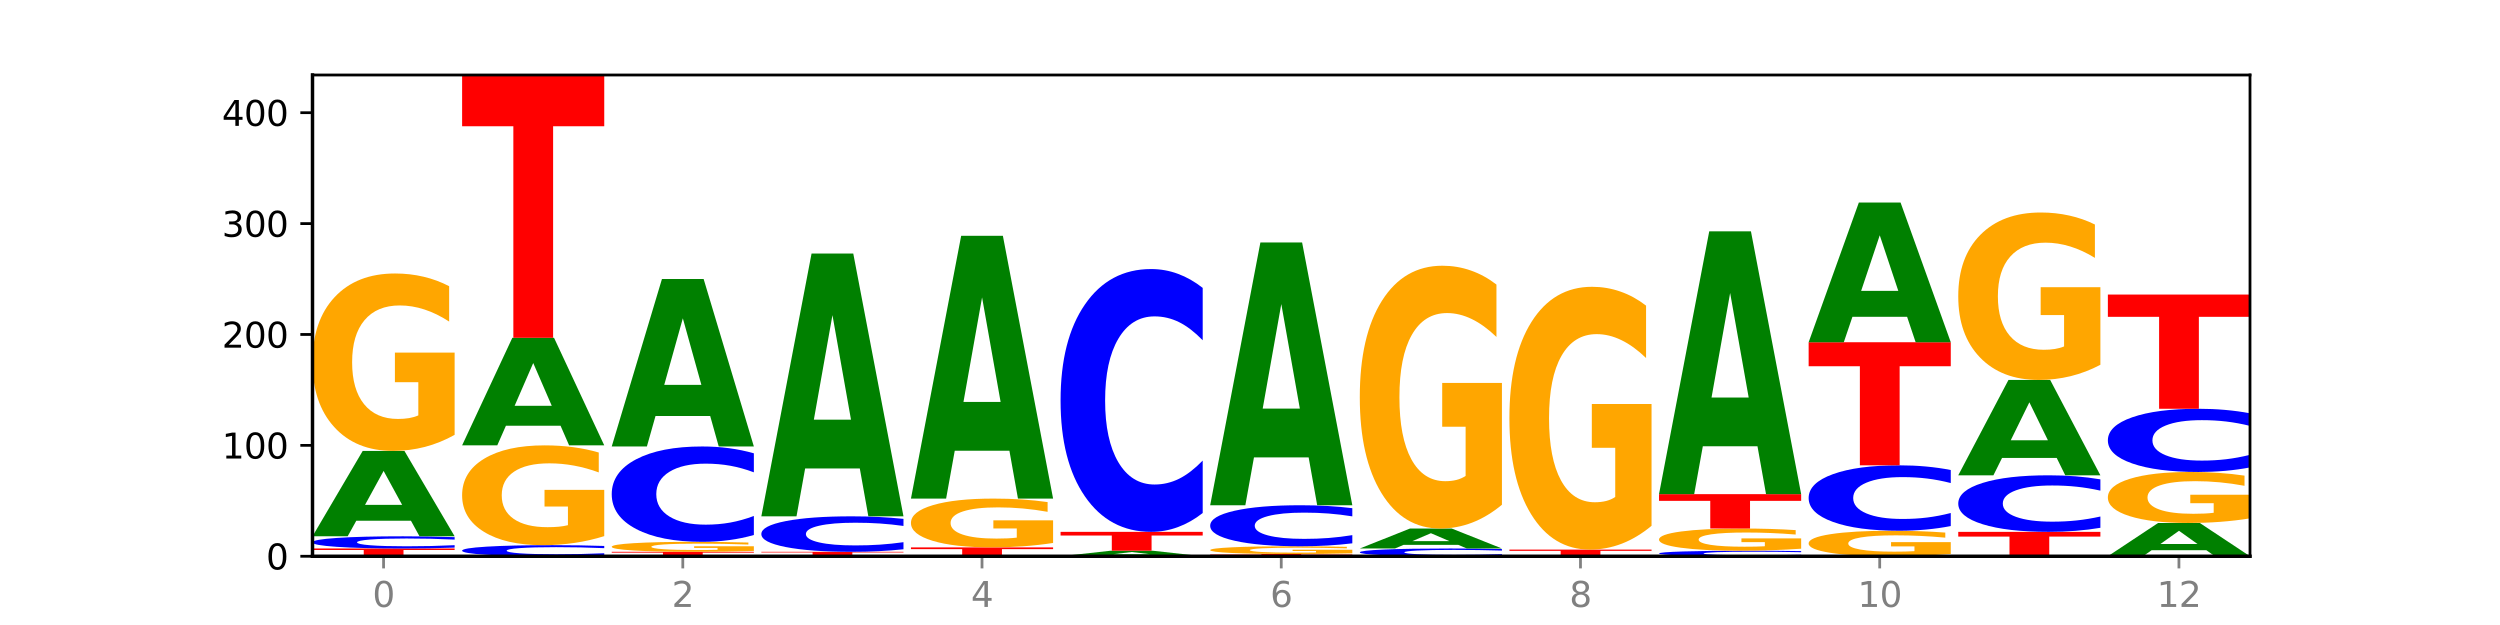
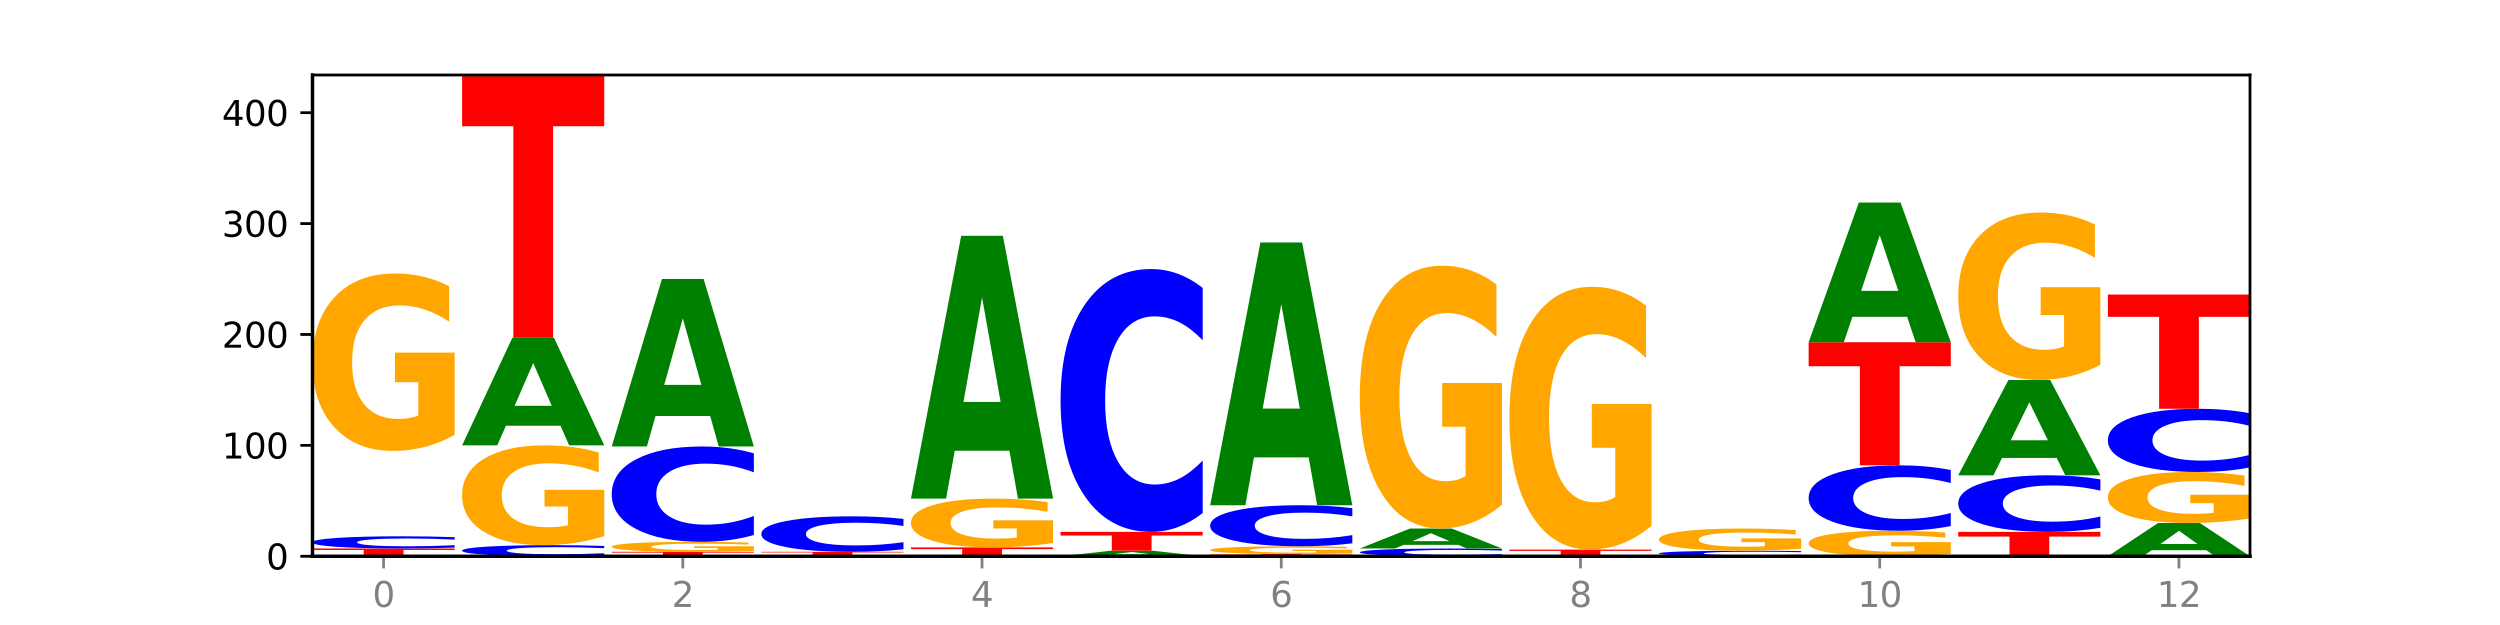
<svg xmlns="http://www.w3.org/2000/svg" xmlns:xlink="http://www.w3.org/1999/xlink" width="720pt" height="180pt" viewBox="0 0 720 180" version="1.1">
  <defs>
    <style type="text/css">*{stroke-linejoin: round; stroke-linecap: butt}</style>
  </defs>
  <g id="figure_1">
    <g id="patch_1">
      <path d="M 0 180  L 720 180  L 720 0  L 0 0  z " style="fill: #ffffff" />
    </g>
    <g id="axes_1">
      <g id="patch_2">
        <path d="M 90 160.2  L 648 160.2  L 648 21.6  L 90 21.6  z " style="fill: #ffffff" />
      </g>
      <g id="line2d_1">
        <path d="M 90 160.2  L 648 160.2  " clip-path="url(#pcb31590426)" style="fill: none; stroke: #000000; stroke-width: 0.5; stroke-linecap: square" />
      </g>
      <g id="patch_3">
        <path d="M 90 157.965  L 130.934 157.965  L 130.934 158.4  L 116.208 158.4  L 116.208 160.2  L 104.755 160.2  L 104.755 158.4  L 90 158.4  L 90 157.965  z " clip-path="url(#pcb31590426)" style="fill: #ff0000" />
      </g>
      <g id="patch_4">
        <path d="M 130.934 157.713  Q 127.51 157.838 123.808 157.901  Q 120.105 157.965 116.073 157.965  Q 104.047 157.965 97.024 157.491  Q 90 157.018 90 156.209  Q 90 155.397 97.024 154.925  Q 104.047 154.452 116.073 154.452  Q 120.105 154.452 123.808 154.515  Q 127.51 154.579 130.934 154.703  L 130.934 155.404  Q 127.479 155.238 124.127 155.161  Q 120.776 155.084 117.073 155.084  Q 110.431 155.084 106.625 155.384  Q 102.83 155.683 102.83 156.209  Q 102.83 156.733 106.625 157.033  Q 110.431 157.332 117.073 157.332  Q 120.776 157.332 124.127 157.255  Q 127.479 157.177 130.934 157.012  L 130.934 157.713  z " clip-path="url(#pcb31590426)" style="fill: #0000ff" />
      </g>
      <g id="patch_5">
-         <path d="M 118.355 149.972  L 102.613 149.972  L 100.127 154.452  L 90 154.452  L 104.462 129.861  L 116.472 129.861  L 130.934 154.452  L 120.816 154.452  L 118.355 149.972  z M 105.123 145.408  L 115.819 145.408  L 110.48 135.627  L 105.123 145.408  z " clip-path="url(#pcb31590426)" style="fill: #008000" />
-       </g>
+         </g>
      <g id="patch_6">
        <path d="M 130.934 125.238  Q 126.806 127.55 122.366 128.711  Q 117.926 129.861 113.192 129.861  Q 102.495 129.861 96.247 122.979  Q 90 116.098 90 104.329  Q 90 92.423 96.358 85.594  Q 102.724 78.765 113.797 78.765  Q 118.063 78.765 121.971 79.693  Q 125.889 80.612 129.356 82.427  L 129.356 92.613  Q 125.779 90.28 122.237 89.13  Q 118.696 87.968 115.137 87.968  Q 108.55 87.968 104.981 92.212  Q 101.412 96.444 101.412 104.329  Q 101.412 112.139 104.853 116.404  Q 108.293 120.657 114.623 120.657  Q 116.348 120.657 117.825 120.415  Q 119.302 120.161 120.476 119.633  L 120.476 110.071  L 113.733 110.071  L 113.733 101.553  L 130.934 101.553  L 130.934 125.238  z " clip-path="url(#pcb31590426)" style="fill: #ffa600" />
      </g>
      <g id="patch_7">
        <path d="M 174.023 159.971  Q 170.599 160.085 166.897 160.142  Q 163.194 160.2 159.161 160.2  Q 147.136 160.2 140.112 159.77  Q 133.089 159.34 133.089 158.604  Q 133.089 157.866 140.112 157.437  Q 147.136 157.006 159.161 157.006  Q 163.194 157.006 166.897 157.065  Q 170.599 157.122 174.023 157.235  L 174.023 157.872  Q 170.568 157.722 167.216 157.652  Q 163.864 157.582 160.162 157.582  Q 153.52 157.582 149.714 157.854  Q 145.919 158.126 145.919 158.604  Q 145.919 159.081 149.714 159.353  Q 153.52 159.625 160.162 159.625  Q 163.864 159.625 167.216 159.555  Q 170.568 159.484 174.023 159.334  L 174.023 159.971  z " clip-path="url(#pcb31590426)" style="fill: #0000ff" />
      </g>
      <g id="patch_8">
        <path d="M 174.023 154.406  Q 169.895 155.706 165.455 156.359  Q 161.014 157.006 156.281 157.006  Q 145.584 157.006 139.336 153.135  Q 133.089 149.264 133.089 142.644  Q 133.089 135.947 139.446 132.106  Q 145.813 128.265 156.886 128.265  Q 161.152 128.265 165.06 128.787  Q 168.977 129.304 172.445 130.325  L 172.445 136.054  Q 168.867 134.742 165.326 134.095  Q 161.785 133.442 158.226 133.442  Q 151.639 133.442 148.07 135.828  Q 144.501 138.209 144.501 142.644  Q 144.501 147.038 147.941 149.437  Q 151.382 151.829 157.712 151.829  Q 159.437 151.829 160.914 151.693  Q 162.391 151.55 163.565 151.253  L 163.565 145.874  L 156.822 145.874  L 156.822 141.083  L 174.023 141.083  L 174.023 154.406  z " clip-path="url(#pcb31590426)" style="fill: #ffa600" />
      </g>
      <g id="patch_9">
        <path d="M 161.444 122.621  L 145.701 122.621  L 143.216 128.265  L 133.089 128.265  L 147.551 97.287  L 159.561 97.287  L 174.023 128.265  L 163.905 128.265  L 161.444 122.621  z M 148.212 116.872  L 158.908 116.872  L 153.569 104.55  L 148.212 116.872  z " clip-path="url(#pcb31590426)" style="fill: #008000" />
      </g>
      <g id="patch_10">
        <path d="M 133.089 21.6  L 174.023 21.6  L 174.023 36.361  L 159.296 36.361  L 159.296 97.287  L 147.844 97.287  L 147.844 36.361  L 133.089 36.361  L 133.089 21.6  z " clip-path="url(#pcb31590426)" style="fill: #ff0000" />
      </g>
      <g id="patch_11">
        <path d="M 176.178 158.923  L 217.112 158.923  L 217.112 159.172  L 202.385 159.172  L 202.385 160.2  L 190.933 160.2  L 190.933 159.172  L 176.178 159.172  L 176.178 158.923  z " clip-path="url(#pcb31590426)" style="fill: #ff0000" />
      </g>
      <g id="patch_12">
        <path d="M 217.112 158.663  Q 212.984 158.793 208.543 158.858  Q 204.103 158.923 199.369 158.923  Q 188.673 158.923 182.425 158.535  Q 176.178 158.148 176.178 157.486  Q 176.178 156.817 182.535 156.433  Q 188.902 156.048 199.975 156.048  Q 204.241 156.048 208.149 156.101  Q 212.066 156.152 215.534 156.254  L 215.534 156.827  Q 211.956 156.696 208.415 156.631  Q 204.874 156.566 201.314 156.566  Q 194.727 156.566 191.159 156.805  Q 187.59 157.043 187.59 157.486  Q 187.59 157.926 191.03 158.166  Q 194.471 158.405 200.801 158.405  Q 202.525 158.405 204.002 158.391  Q 205.479 158.377 206.654 158.347  L 206.654 157.809  L 199.911 157.809  L 199.911 157.33  L 217.112 157.33  L 217.112 158.663  z " clip-path="url(#pcb31590426)" style="fill: #ffa600" />
      </g>
      <g id="patch_13">
        <path d="M 217.112 154.08  Q 213.688 155.056 209.985 155.549  Q 206.283 156.048 202.25 156.048  Q 190.225 156.048 183.201 152.349  Q 176.178 148.65 176.178 142.325  Q 176.178 135.976 183.201 132.283  Q 190.225 128.584 202.25 128.584  Q 206.283 128.584 209.985 129.083  Q 213.688 129.577 217.112 130.553  L 217.112 136.027  Q 213.657 134.734 210.305 134.132  Q 206.953 133.531 203.251 133.531  Q 196.609 133.531 192.803 135.874  Q 189.008 138.211 189.008 142.325  Q 189.008 146.421 192.803 148.764  Q 196.609 151.101 203.251 151.101  Q 206.953 151.101 210.305 150.5  Q 213.657 149.893 217.112 148.599  L 217.112 154.08  z " clip-path="url(#pcb31590426)" style="fill: #0000ff" />
      </g>
      <g id="patch_14">
        <path d="M 204.533 119.799  L 188.79 119.799  L 186.304 128.584  L 176.178 128.584  L 190.64 80.361  L 202.65 80.361  L 217.112 128.584  L 206.993 128.584  L 204.533 119.799  z M 191.301 110.849  L 201.997 110.849  L 196.657 91.668  L 191.301 110.849  z " clip-path="url(#pcb31590426)" style="fill: #008000" />
      </g>
      <g id="patch_15">
-         <path d="M 260.201 160.171  Q 256.072 160.186 251.632 160.193  Q 247.192 160.2 242.458 160.2  Q 231.761 160.2 225.514 160.157  Q 219.266 160.114 219.266 160.04  Q 219.266 159.966 225.624 159.923  Q 231.991 159.881 243.064 159.881  Q 247.33 159.881 251.238 159.886  Q 255.155 159.892 258.623 159.904  L 258.623 159.967  Q 255.045 159.953 251.504 159.945  Q 247.963 159.938 244.403 159.938  Q 237.816 159.938 234.248 159.965  Q 230.679 159.991 230.679 160.04  Q 230.679 160.089 234.119 160.116  Q 237.559 160.142 243.889 160.142  Q 245.614 160.142 247.091 160.141  Q 248.568 160.139 249.742 160.136  L 249.742 160.076  L 243 160.076  L 243 160.023  L 260.201 160.023  L 260.201 160.171  z " clip-path="url(#pcb31590426)" style="fill: #ffa600" />
-       </g>
+         </g>
      <g id="patch_16">
        <path d="M 219.266 158.923  L 260.201 158.923  L 260.201 159.109  L 245.474 159.109  L 245.474 159.881  L 234.022 159.881  L 234.022 159.109  L 219.266 159.109  L 219.266 158.923  z " clip-path="url(#pcb31590426)" style="fill: #ff0000" />
      </g>
      <g id="patch_17">
        <path d="M 260.201 158.19  Q 256.777 158.553 253.074 158.737  Q 249.372 158.923 245.339 158.923  Q 233.313 158.923 226.29 157.546  Q 219.266 156.17 219.266 153.816  Q 219.266 151.454 226.29 150.08  Q 233.313 148.703 245.339 148.703  Q 249.372 148.703 253.074 148.889  Q 256.777 149.073 260.201 149.436  L 260.201 151.473  Q 256.746 150.992 253.394 150.768  Q 250.042 150.544 246.339 150.544  Q 239.697 150.544 235.892 151.416  Q 232.096 152.286 232.096 153.816  Q 232.096 155.34 235.892 156.212  Q 239.697 157.082 246.339 157.082  Q 250.042 157.082 253.394 156.858  Q 256.746 156.632 260.201 156.151  L 260.201 158.19  z " clip-path="url(#pcb31590426)" style="fill: #0000ff" />
      </g>
      <g id="patch_18">
-         <path d="M 247.622 134.915  L 231.879 134.915  L 229.393 148.703  L 219.266 148.703  L 233.729 73.016  L 245.739 73.016  L 260.201 148.703  L 250.082 148.703  L 247.622 134.915  z M 234.39 120.868  L 245.086 120.868  L 239.746 90.762  L 234.39 120.868  z " clip-path="url(#pcb31590426)" style="fill: #008000" />
-       </g>
+         </g>
      <g id="patch_19">
        <path d="M 262.355 157.645  L 303.29 157.645  L 303.29 158.143  L 288.563 158.143  L 288.563 160.2  L 277.111 160.2  L 277.111 158.143  L 262.355 158.143  L 262.355 157.645  z " clip-path="url(#pcb31590426)" style="fill: #ff0000" />
      </g>
      <g id="patch_20">
        <path d="M 303.29 156.374  Q 299.161 157.009 294.721 157.329  Q 290.281 157.645 285.547 157.645  Q 274.85 157.645 268.603 155.753  Q 262.355 153.86 262.355 150.624  Q 262.355 147.35 268.713 145.472  Q 275.08 143.594 286.153 143.594  Q 290.418 143.594 294.327 143.849  Q 298.244 144.102 301.712 144.601  L 301.712 147.402  Q 298.134 146.76 294.593 146.444  Q 291.051 146.125 287.492 146.125  Q 280.905 146.125 277.336 147.291  Q 273.768 148.455 273.768 150.624  Q 273.768 152.772 277.208 153.944  Q 280.648 155.114 286.978 155.114  Q 288.703 155.114 290.18 155.047  Q 291.657 154.978 292.831 154.833  L 292.831 152.203  L 286.088 152.203  L 286.088 149.86  L 303.29 149.86  L 303.29 156.374  z " clip-path="url(#pcb31590426)" style="fill: #ffa600" />
      </g>
      <g id="patch_21">
        <path d="M 290.71 129.806  L 274.968 129.806  L 272.482 143.594  L 262.355 143.594  L 276.817 67.906  L 288.827 67.906  L 303.29 143.594  L 293.171 143.594  L 290.71 129.806  z M 277.479 115.758  L 288.175 115.758  L 282.835 85.652  L 277.479 115.758  z " clip-path="url(#pcb31590426)" style="fill: #008000" />
      </g>
      <g id="patch_22">
        <path d="M 333.799 159.909  L 318.057 159.909  L 315.571 160.2  L 305.444 160.2  L 319.906 158.603  L 331.916 158.603  L 346.378 160.2  L 336.26 160.2  L 333.799 159.909  z M 320.567 159.613  L 331.263 159.613  L 325.924 158.978  L 320.567 159.613  z " clip-path="url(#pcb31590426)" style="fill: #008000" />
      </g>
      <g id="patch_23">
        <path d="M 305.444 153.174  L 346.378 153.174  L 346.378 154.233  L 331.652 154.233  L 331.652 158.603  L 320.199 158.603  L 320.199 154.233  L 305.444 154.233  L 305.444 153.174  z " clip-path="url(#pcb31590426)" style="fill: #ff0000" />
      </g>
      <g id="patch_24">
        <path d="M 346.378 147.749  Q 342.954 150.438 339.252 151.798  Q 335.549 153.174 331.517 153.174  Q 319.491 153.174 312.468 142.98  Q 305.444 132.787 305.444 115.354  Q 305.444 97.859 312.468 87.681  Q 319.491 77.487 331.517 77.487  Q 335.549 77.487 339.252 78.863  Q 342.954 80.223 346.378 82.912  L 346.378 98  Q 342.923 94.435 339.571 92.778  Q 336.22 91.12 332.517 91.12  Q 325.875 91.12 322.069 97.578  Q 318.274 104.019 318.274 115.354  Q 318.274 126.642 322.069 133.099  Q 325.875 139.541 332.517 139.541  Q 336.22 139.541 339.571 137.884  Q 342.923 136.211 346.378 132.646  L 346.378 147.749  z " clip-path="url(#pcb31590426)" style="fill: #0000ff" />
      </g>
      <g id="patch_25">
        <path d="M 348.533 159.561  L 389.467 159.561  L 389.467 159.686  L 374.74 159.686  L 374.74 160.2  L 363.288 160.2  L 363.288 159.686  L 348.533 159.686  L 348.533 159.561  z " clip-path="url(#pcb31590426)" style="fill: #ff0000" />
      </g>
      <g id="patch_26">
        <path d="M 389.467 159.359  Q 385.339 159.46 380.899 159.511  Q 376.458 159.561 371.725 159.561  Q 361.028 159.561 354.78 159.26  Q 348.533 158.959 348.533 158.444  Q 348.533 157.923 354.89 157.625  Q 361.257 157.326 372.33 157.326  Q 376.596 157.326 380.504 157.366  Q 384.421 157.407 387.889 157.486  L 387.889 157.932  Q 384.311 157.83 380.77 157.779  Q 377.229 157.728 373.67 157.728  Q 367.083 157.728 363.514 157.914  Q 359.945 158.099 359.945 158.444  Q 359.945 158.786 363.386 158.973  Q 366.826 159.159 373.156 159.159  Q 374.881 159.159 376.358 159.148  Q 377.835 159.137 379.009 159.114  L 379.009 158.695  L 372.266 158.695  L 372.266 158.323  L 389.467 158.323  L 389.467 159.359  z " clip-path="url(#pcb31590426)" style="fill: #ffa600" />
      </g>
      <g id="patch_27">
        <path d="M 389.467 156.479  Q 386.043 156.899 382.341 157.111  Q 378.638 157.326 374.605 157.326  Q 362.58 157.326 355.556 155.734  Q 348.533 154.143 348.533 151.421  Q 348.533 148.69 355.556 147.101  Q 362.58 145.51 374.605 145.51  Q 378.638 145.51 382.341 145.724  Q 386.043 145.937 389.467 146.357  L 389.467 148.712  Q 386.012 148.156 382.66 147.897  Q 379.308 147.638 375.606 147.638  Q 368.964 147.638 365.158 148.646  Q 361.363 149.652 361.363 151.421  Q 361.363 153.184 365.158 154.192  Q 368.964 155.197 375.606 155.197  Q 379.308 155.197 382.66 154.939  Q 386.012 154.677 389.467 154.121  L 389.467 156.479  z " clip-path="url(#pcb31590426)" style="fill: #0000ff" />
      </g>
      <g id="patch_28">
        <path d="M 376.888 131.722  L 361.145 131.722  L 358.66 145.51  L 348.533 145.51  L 362.995 69.823  L 375.005 69.823  L 389.467 145.51  L 379.349 145.51  L 376.888 131.722  z M 363.656 117.674  L 374.352 117.674  L 369.013 87.568  L 363.656 117.674  z " clip-path="url(#pcb31590426)" style="fill: #008000" />
      </g>
      <g id="patch_29">
        <path d="M 432.556 160.04  Q 429.132 160.119 425.429 160.159  Q 421.727 160.2 417.694 160.2  Q 405.669 160.2 398.645 159.899  Q 391.622 159.598 391.622 159.083  Q 391.622 158.566 398.645 158.266  Q 405.669 157.965 417.694 157.965  Q 421.727 157.965 425.429 158.005  Q 429.132 158.045 432.556 158.125  L 432.556 158.57  Q 429.101 158.465 425.749 158.416  Q 422.397 158.367 418.695 158.367  Q 412.053 158.367 408.247 158.558  Q 404.452 158.748 404.452 159.083  Q 404.452 159.416 408.247 159.607  Q 412.053 159.797 418.695 159.797  Q 422.397 159.797 425.749 159.748  Q 429.101 159.699 432.556 159.594  L 432.556 160.04  z " clip-path="url(#pcb31590426)" style="fill: #0000ff" />
      </g>
      <g id="patch_30">
        <path d="M 419.977 156.917  L 404.234 156.917  L 401.749 157.965  L 391.622 157.965  L 406.084 152.216  L 418.094 152.216  L 432.556 157.965  L 422.437 157.965  L 419.977 156.917  z M 406.745 155.85  L 417.441 155.85  L 412.101 153.564  L 406.745 155.85  z " clip-path="url(#pcb31590426)" style="fill: #008000" />
      </g>
      <g id="patch_31">
        <path d="M 432.556 145.368  Q 428.428 148.792 423.987 150.512  Q 419.547 152.216 414.813 152.216  Q 404.117 152.216 397.869 142.022  Q 391.622 131.829 391.622 114.396  Q 391.622 96.76 397.979 86.645  Q 404.346 76.529 415.419 76.529  Q 419.685 76.529 423.593 77.905  Q 427.51 79.265 430.978 81.954  L 430.978 97.042  Q 427.4 93.586 423.859 91.882  Q 420.318 90.162 416.758 90.162  Q 410.171 90.162 406.603 96.448  Q 403.034 102.717 403.034 114.396  Q 403.034 125.966 406.474 132.282  Q 409.915 138.583 416.245 138.583  Q 417.969 138.583 419.446 138.223  Q 420.923 137.848 422.098 137.066  L 422.098 122.901  L 415.355 122.901  L 415.355 110.284  L 432.556 110.284  L 432.556 145.368  z " clip-path="url(#pcb31590426)" style="fill: #ffa600" />
      </g>
      <g id="patch_32">
        <path d="M 434.71 158.284  L 475.645 158.284  L 475.645 158.658  L 460.918 158.658  L 460.918 160.2  L 449.466 160.2  L 449.466 158.658  L 434.71 158.658  L 434.71 158.284  z " clip-path="url(#pcb31590426)" style="fill: #ff0000" />
      </g>
      <g id="patch_33">
        <path d="M 475.645 151.436  Q 471.516 154.86 467.076 156.58  Q 462.636 158.284 457.902 158.284  Q 447.205 158.284 440.958 148.09  Q 434.71 137.896 434.71 120.464  Q 434.71 102.828 441.068 92.712  Q 447.435 82.597 458.508 82.597  Q 462.774 82.597 466.682 83.973  Q 470.599 85.333 474.067 88.022  L 474.067 103.109  Q 470.489 99.654 466.948 97.95  Q 463.407 96.23 459.847 96.23  Q 453.26 96.23 449.692 102.515  Q 446.123 108.785 446.123 120.464  Q 446.123 132.033 449.563 138.35  Q 453.003 144.65 459.333 144.65  Q 461.058 144.65 462.535 144.291  Q 464.012 143.916 465.186 143.134  L 465.186 128.969  L 458.444 128.969  L 458.444 116.352  L 475.645 116.352  L 475.645 151.436  z " clip-path="url(#pcb31590426)" style="fill: #ffa600" />
      </g>
      <g id="patch_34">
        <path d="M 518.734 160.086  Q 515.31 160.142 511.607 160.171  Q 507.904 160.2 503.872 160.2  Q 491.846 160.2 484.823 159.985  Q 477.799 159.77 477.799 159.402  Q 477.799 159.033 484.823 158.818  Q 491.846 158.603 503.872 158.603  Q 507.904 158.603 511.607 158.632  Q 515.31 158.661 518.734 158.718  L 518.734 159.036  Q 515.279 158.961 511.927 158.926  Q 508.575 158.891 504.872 158.891  Q 498.23 158.891 494.425 159.027  Q 490.629 159.163 490.629 159.402  Q 490.629 159.64 494.425 159.776  Q 498.23 159.912 504.872 159.912  Q 508.575 159.912 511.927 159.877  Q 515.279 159.842 518.734 159.767  L 518.734 160.086  z " clip-path="url(#pcb31590426)" style="fill: #0000ff" />
      </g>
      <g id="patch_35">
        <path d="M 518.734 158.025  Q 514.605 158.314 510.165 158.459  Q 505.725 158.603 500.991 158.603  Q 490.294 158.603 484.047 157.743  Q 477.799 156.883 477.799 155.412  Q 477.799 153.923 484.157 153.07  Q 490.524 152.216 501.597 152.216  Q 505.862 152.216 509.771 152.332  Q 513.688 152.447 517.156 152.674  L 517.156 153.947  Q 513.578 153.656 510.037 153.512  Q 506.495 153.367 502.936 153.367  Q 496.349 153.367 492.78 153.897  Q 489.212 154.426 489.212 155.412  Q 489.212 156.388 492.652 156.921  Q 496.092 157.453 502.422 157.453  Q 504.147 157.453 505.624 157.422  Q 507.101 157.391 508.275 157.325  L 508.275 156.129  L 501.532 156.129  L 501.532 155.065  L 518.734 155.065  L 518.734 158.025  z " clip-path="url(#pcb31590426)" style="fill: #ffa600" />
      </g>
      <g id="patch_36">
-         <path d="M 477.799 142.316  L 518.734 142.316  L 518.734 144.247  L 504.007 144.247  L 504.007 152.216  L 492.555 152.216  L 492.555 144.247  L 477.799 144.247  L 477.799 142.316  z " clip-path="url(#pcb31590426)" style="fill: #ff0000" />
-       </g>
+         </g>
      <g id="patch_37">
-         <path d="M 506.154 128.528  L 490.412 128.528  L 487.926 142.316  L 477.799 142.316  L 492.261 66.629  L 504.271 66.629  L 518.734 142.316  L 508.615 142.316  L 506.154 128.528  z M 492.923 114.481  L 503.619 114.481  L 498.279 84.375  L 492.923 114.481  z " clip-path="url(#pcb31590426)" style="fill: #008000" />
-       </g>
+         </g>
      <g id="patch_38">
        <path d="M 561.822 159.535  Q 557.694 159.868 553.254 160.035  Q 548.814 160.2 544.08 160.2  Q 533.383 160.2 527.136 159.211  Q 520.888 158.221 520.888 156.53  Q 520.888 154.818 527.246 153.837  Q 533.612 152.855 544.685 152.855  Q 548.951 152.855 552.859 152.988  Q 556.777 153.12 560.244 153.381  L 560.244 154.846  Q 556.667 154.51 553.125 154.345  Q 549.584 154.178 546.025 154.178  Q 539.438 154.178 535.869 154.788  Q 532.3 155.396 532.3 156.53  Q 532.3 157.652 535.741 158.265  Q 539.181 158.877 545.511 158.877  Q 547.236 158.877 548.713 158.842  Q 550.19 158.806 551.364 158.73  L 551.364 157.355  L 544.621 157.355  L 544.621 156.131  L 561.822 156.131  L 561.822 159.535  z " clip-path="url(#pcb31590426)" style="fill: #ffa600" />
      </g>
      <g id="patch_39">
        <path d="M 561.822 151.504  Q 558.398 152.174 554.696 152.512  Q 550.993 152.855 546.961 152.855  Q 534.935 152.855 527.912 150.317  Q 520.888 147.779 520.888 143.44  Q 520.888 139.084 527.912 136.551  Q 534.935 134.013 546.961 134.013  Q 550.993 134.013 554.696 134.355  Q 558.398 134.694 561.822 135.363  L 561.822 139.119  Q 558.367 138.232 555.015 137.819  Q 551.664 137.407 547.961 137.407  Q 541.319 137.407 537.513 139.014  Q 533.718 140.618 533.718 143.44  Q 533.718 146.25 537.513 147.857  Q 541.319 149.461 547.961 149.461  Q 551.664 149.461 555.015 149.048  Q 558.367 148.632 561.822 147.744  L 561.822 151.504  z " clip-path="url(#pcb31590426)" style="fill: #0000ff" />
      </g>
      <g id="patch_40">
        <path d="M 520.888 98.565  L 561.822 98.565  L 561.822 105.478  L 547.096 105.478  L 547.096 134.013  L 535.643 134.013  L 535.643 105.478  L 520.888 105.478  L 520.888 98.565  z " clip-path="url(#pcb31590426)" style="fill: #ff0000" />
      </g>
      <g id="patch_41">
        <path d="M 549.243 91.234  L 533.501 91.234  L 531.015 98.565  L 520.888 98.565  L 535.35 58.326  L 547.36 58.326  L 561.822 98.565  L 551.704 98.565  L 549.243 91.234  z M 536.011 83.766  L 546.707 83.766  L 541.368 67.76  L 536.011 83.766  z " clip-path="url(#pcb31590426)" style="fill: #008000" />
      </g>
      <g id="patch_42">
        <path d="M 563.977 153.174  L 604.911 153.174  L 604.911 154.544  L 590.184 154.544  L 590.184 160.2  L 578.732 160.2  L 578.732 154.544  L 563.977 154.544  L 563.977 153.174  z " clip-path="url(#pcb31590426)" style="fill: #ff0000" />
      </g>
      <g id="patch_43">
        <path d="M 604.911 152.007  Q 601.487 152.585 597.785 152.878  Q 594.082 153.174 590.049 153.174  Q 578.024 153.174 571 150.981  Q 563.977 148.787 563.977 145.036  Q 563.977 141.271 571 139.081  Q 578.024 136.887 590.049 136.887  Q 594.082 136.887 597.785 137.183  Q 601.487 137.476 604.911 138.055  L 604.911 141.301  Q 601.456 140.534 598.104 140.177  Q 594.752 139.821 591.05 139.821  Q 584.408 139.821 580.602 141.21  Q 576.807 142.596 576.807 145.036  Q 576.807 147.465 580.602 148.854  Q 584.408 150.24 591.05 150.24  Q 594.752 150.24 598.104 149.884  Q 601.456 149.524 604.911 148.757  L 604.911 152.007  z " clip-path="url(#pcb31590426)" style="fill: #0000ff" />
      </g>
      <g id="patch_44">
        <path d="M 592.332 131.884  L 576.589 131.884  L 574.104 136.887  L 563.977 136.887  L 578.439 109.423  L 590.449 109.423  L 604.911 136.887  L 594.793 136.887  L 592.332 131.884  z M 579.1 126.787  L 589.796 126.787  L 584.457 115.862  L 579.1 126.787  z " clip-path="url(#pcb31590426)" style="fill: #008000" />
      </g>
      <g id="patch_45">
        <path d="M 604.911 105.06  Q 600.783 107.241 596.343 108.337  Q 591.902 109.423 587.169 109.423  Q 576.472 109.423 570.224 102.928  Q 563.977 96.433 563.977 85.326  Q 563.977 74.09 570.334 67.645  Q 576.701 61.2 587.774 61.2  Q 592.04 61.2 595.948 62.077  Q 599.865 62.943 603.333 64.657  L 603.333 74.269  Q 599.755 72.068 596.214 70.982  Q 592.673 69.886 589.114 69.886  Q 582.527 69.886 578.958 73.891  Q 575.389 77.885 575.389 85.326  Q 575.389 92.698 578.83 96.722  Q 582.27 100.736 588.6 100.736  Q 590.325 100.736 591.802 100.507  Q 593.279 100.268 594.453 99.77  L 594.453 90.745  L 587.71 90.745  L 587.71 82.706  L 604.911 82.706  L 604.911 105.06  z " clip-path="url(#pcb31590426)" style="fill: #ffa600" />
      </g>
      <g id="patch_46">
        <path d="M 635.421 158.455  L 619.678 158.455  L 617.193 160.2  L 607.066 160.2  L 621.528 150.619  L 633.538 150.619  L 648 160.2  L 637.881 160.2  L 635.421 158.455  z M 622.189 156.677  L 632.885 156.677  L 627.545 152.866  L 622.189 156.677  z " clip-path="url(#pcb31590426)" style="fill: #008000" />
      </g>
      <g id="patch_47">
        <path d="M 648 149.29  Q 643.872 149.955 639.431 150.289  Q 634.991 150.619 630.257 150.619  Q 619.561 150.619 613.313 148.641  Q 607.066 146.662 607.066 143.279  Q 607.066 139.856 613.423 137.892  Q 619.79 135.929 630.863 135.929  Q 635.129 135.929 639.037 136.196  Q 642.954 136.46 646.422 136.982  L 646.422 139.91  Q 642.844 139.24 639.303 138.909  Q 635.762 138.575 632.202 138.575  Q 625.615 138.575 622.047 139.795  Q 618.478 141.012 618.478 143.279  Q 618.478 145.524 621.918 146.75  Q 625.359 147.973 631.689 147.973  Q 633.413 147.973 634.89 147.903  Q 636.367 147.831 637.542 147.679  L 637.542 144.93  L 630.799 144.93  L 630.799 142.481  L 648 142.481  L 648 149.29  z " clip-path="url(#pcb31590426)" style="fill: #ffa600" />
      </g>
      <g id="patch_48">
        <path d="M 648 134.624  Q 644.576 135.271 640.873 135.598  Q 637.171 135.929 633.138 135.929  Q 621.113 135.929 614.089 133.477  Q 607.066 131.026 607.066 126.833  Q 607.066 122.625 614.089 120.177  Q 621.113 117.726 633.138 117.726  Q 637.171 117.726 640.873 118.057  Q 644.576 118.384 648 119.031  L 648 122.659  Q 644.545 121.802 641.193 121.403  Q 637.841 121.005 634.139 121.005  Q 627.497 121.005 623.691 122.558  Q 619.896 124.107 619.896 126.833  Q 619.896 129.548 623.691 131.101  Q 627.497 132.65 634.139 132.65  Q 637.841 132.65 641.193 132.252  Q 644.545 131.849 648 130.992  L 648 134.624  z " clip-path="url(#pcb31590426)" style="fill: #0000ff" />
      </g>
      <g id="patch_49">
        <path d="M 607.066 84.832  L 648 84.832  L 648 91.247  L 633.273 91.247  L 633.273 117.726  L 621.821 117.726  L 621.821 91.247  L 607.066 91.247  L 607.066 84.832  z " clip-path="url(#pcb31590426)" style="fill: #ff0000" />
      </g>
      <g id="matplotlib.axis_1">
        <g id="xtick_1">
          <g id="line2d_2">
            <defs>
              <path id="m14287052ec" d="M 0 0  L 0 3.5  " style="stroke: #808080; stroke-width: 0.8" />
            </defs>
            <g>
              <use xlink:href="#m14287052ec" x="110.467" y="160.2" style="fill: #808080; stroke: #808080; stroke-width: 0.8" />
            </g>
          </g>
          <g id="text_1">
            <g style="fill: #808080" transform="translate(107.286 174.798) scale(0.1 -0.1)">
              <defs>
                <path id="DejaVuSans-30" d="M 2034 4250  Q 1547 4250 1301 3770  Q 1056 3291 1056 2328  Q 1056 1369 1301 889  Q 1547 409 2034 409  Q 2525 409 2770 889  Q 3016 1369 3016 2328  Q 3016 3291 2770 3770  Q 2525 4250 2034 4250  z M 2034 4750  Q 2819 4750 3233 4129  Q 3647 3509 3647 2328  Q 3647 1150 3233 529  Q 2819 -91 2034 -91  Q 1250 -91 836 529  Q 422 1150 422 2328  Q 422 3509 836 4129  Q 1250 4750 2034 4750  z " transform="scale(0.016)" />
              </defs>
              <use xlink:href="#DejaVuSans-30" />
            </g>
          </g>
        </g>
        <g id="xtick_2">
          <g id="line2d_3">
            <g>
              <use xlink:href="#m14287052ec" x="196.645" y="160.2" style="fill: #808080; stroke: #808080; stroke-width: 0.8" />
            </g>
          </g>
          <g id="text_2">
            <g style="fill: #808080" transform="translate(193.464 174.798) scale(0.1 -0.1)">
              <defs>
                <path id="DejaVuSans-32" d="M 1228 531  L 3431 531  L 3431 0  L 469 0  L 469 531  Q 828 903 1448 1529  Q 2069 2156 2228 2338  Q 2531 2678 2651 2914  Q 2772 3150 2772 3378  Q 2772 3750 2511 3984  Q 2250 4219 1831 4219  Q 1534 4219 1204 4116  Q 875 4013 500 3803  L 500 4441  Q 881 4594 1212 4672  Q 1544 4750 1819 4750  Q 2544 4750 2975 4387  Q 3406 4025 3406 3419  Q 3406 3131 3298 2873  Q 3191 2616 2906 2266  Q 2828 2175 2409 1742  Q 1991 1309 1228 531  z " transform="scale(0.016)" />
              </defs>
              <use xlink:href="#DejaVuSans-32" />
            </g>
          </g>
        </g>
        <g id="xtick_3">
          <g id="line2d_4">
            <g>
              <use xlink:href="#m14287052ec" x="282.822" y="160.2" style="fill: #808080; stroke: #808080; stroke-width: 0.8" />
            </g>
          </g>
          <g id="text_3">
            <g style="fill: #808080" transform="translate(279.641 174.798) scale(0.1 -0.1)">
              <defs>
                <path id="DejaVuSans-34" d="M 2419 4116  L 825 1625  L 2419 1625  L 2419 4116  z M 2253 4666  L 3047 4666  L 3047 1625  L 3713 1625  L 3713 1100  L 3047 1100  L 3047 0  L 2419 0  L 2419 1100  L 313 1100  L 313 1709  L 2253 4666  z " transform="scale(0.016)" />
              </defs>
              <use xlink:href="#DejaVuSans-34" />
            </g>
          </g>
        </g>
        <g id="xtick_4">
          <g id="line2d_5">
            <g>
              <use xlink:href="#m14287052ec" x="369" y="160.2" style="fill: #808080; stroke: #808080; stroke-width: 0.8" />
            </g>
          </g>
          <g id="text_4">
            <g style="fill: #808080" transform="translate(365.819 174.798) scale(0.1 -0.1)">
              <defs>
                <path id="DejaVuSans-36" d="M 2113 2584  Q 1688 2584 1439 2293  Q 1191 2003 1191 1497  Q 1191 994 1439 701  Q 1688 409 2113 409  Q 2538 409 2786 701  Q 3034 994 3034 1497  Q 3034 2003 2786 2293  Q 2538 2584 2113 2584  z M 3366 4563  L 3366 3988  Q 3128 4100 2886 4159  Q 2644 4219 2406 4219  Q 1781 4219 1451 3797  Q 1122 3375 1075 2522  Q 1259 2794 1537 2939  Q 1816 3084 2150 3084  Q 2853 3084 3261 2657  Q 3669 2231 3669 1497  Q 3669 778 3244 343  Q 2819 -91 2113 -91  Q 1303 -91 875 529  Q 447 1150 447 2328  Q 447 3434 972 4092  Q 1497 4750 2381 4750  Q 2619 4750 2861 4703  Q 3103 4656 3366 4563  z " transform="scale(0.016)" />
              </defs>
              <use xlink:href="#DejaVuSans-36" />
            </g>
          </g>
        </g>
        <g id="xtick_5">
          <g id="line2d_6">
            <g>
              <use xlink:href="#m14287052ec" x="455.178" y="160.2" style="fill: #808080; stroke: #808080; stroke-width: 0.8" />
            </g>
          </g>
          <g id="text_5">
            <g style="fill: #808080" transform="translate(451.996 174.798) scale(0.1 -0.1)">
              <defs>
                <path id="DejaVuSans-38" d="M 2034 2216  Q 1584 2216 1326 1975  Q 1069 1734 1069 1313  Q 1069 891 1326 650  Q 1584 409 2034 409  Q 2484 409 2743 651  Q 3003 894 3003 1313  Q 3003 1734 2745 1975  Q 2488 2216 2034 2216  z M 1403 2484  Q 997 2584 770 2862  Q 544 3141 544 3541  Q 544 4100 942 4425  Q 1341 4750 2034 4750  Q 2731 4750 3128 4425  Q 3525 4100 3525 3541  Q 3525 3141 3298 2862  Q 3072 2584 2669 2484  Q 3125 2378 3379 2068  Q 3634 1759 3634 1313  Q 3634 634 3220 271  Q 2806 -91 2034 -91  Q 1263 -91 848 271  Q 434 634 434 1313  Q 434 1759 690 2068  Q 947 2378 1403 2484  z M 1172 3481  Q 1172 3119 1398 2916  Q 1625 2713 2034 2713  Q 2441 2713 2670 2916  Q 2900 3119 2900 3481  Q 2900 3844 2670 4047  Q 2441 4250 2034 4250  Q 1625 4250 1398 4047  Q 1172 3844 1172 3481  z " transform="scale(0.016)" />
              </defs>
              <use xlink:href="#DejaVuSans-38" />
            </g>
          </g>
        </g>
        <g id="xtick_6">
          <g id="line2d_7">
            <g>
              <use xlink:href="#m14287052ec" x="541.355" y="160.2" style="fill: #808080; stroke: #808080; stroke-width: 0.8" />
            </g>
          </g>
          <g id="text_6">
            <g style="fill: #808080" transform="translate(534.993 174.798) scale(0.1 -0.1)">
              <defs>
                <path id="DejaVuSans-31" d="M 794 531  L 1825 531  L 1825 4091  L 703 3866  L 703 4441  L 1819 4666  L 2450 4666  L 2450 531  L 3481 531  L 3481 0  L 794 0  L 794 531  z " transform="scale(0.016)" />
              </defs>
              <use xlink:href="#DejaVuSans-31" />
              <use xlink:href="#DejaVuSans-30" x="63.623" />
            </g>
          </g>
        </g>
        <g id="xtick_7">
          <g id="line2d_8">
            <g>
              <use xlink:href="#m14287052ec" x="627.533" y="160.2" style="fill: #808080; stroke: #808080; stroke-width: 0.8" />
            </g>
          </g>
          <g id="text_7">
            <g style="fill: #808080" transform="translate(621.17 174.798) scale(0.1 -0.1)">
              <use xlink:href="#DejaVuSans-31" />
              <use xlink:href="#DejaVuSans-32" x="63.623" />
            </g>
          </g>
        </g>
      </g>
      <g id="matplotlib.axis_2">
        <g id="ytick_1">
          <g id="line2d_9">
            <defs>
              <path id="m1737eaed4c" d="M 0 0  L -3.5 0  " style="stroke: #000000; stroke-width: 0.8" />
            </defs>
            <g>
              <use xlink:href="#m1737eaed4c" x="90" y="160.2" style="stroke: #000000; stroke-width: 0.8" />
            </g>
          </g>
          <g id="text_8">
            <g transform="translate(76.638 163.999) scale(0.1 -0.1)">
              <use xlink:href="#DejaVuSans-30" />
            </g>
          </g>
        </g>
        <g id="ytick_2">
          <g id="line2d_10">
            <g>
              <use xlink:href="#m1737eaed4c" x="90" y="128.265" style="stroke: #000000; stroke-width: 0.8" />
            </g>
          </g>
          <g id="text_9">
            <g transform="translate(63.913 132.064) scale(0.1 -0.1)">
              <use xlink:href="#DejaVuSans-31" />
              <use xlink:href="#DejaVuSans-30" x="63.623" />
              <use xlink:href="#DejaVuSans-30" x="127.246" />
            </g>
          </g>
        </g>
        <g id="ytick_3">
          <g id="line2d_11">
            <g>
              <use xlink:href="#m1737eaed4c" x="90" y="96.329" style="stroke: #000000; stroke-width: 0.8" />
            </g>
          </g>
          <g id="text_10">
            <g transform="translate(63.913 100.128) scale(0.1 -0.1)">
              <use xlink:href="#DejaVuSans-32" />
              <use xlink:href="#DejaVuSans-30" x="63.623" />
              <use xlink:href="#DejaVuSans-30" x="127.246" />
            </g>
          </g>
        </g>
        <g id="ytick_4">
          <g id="line2d_12">
            <g>
              <use xlink:href="#m1737eaed4c" x="90" y="64.394" style="stroke: #000000; stroke-width: 0.8" />
            </g>
          </g>
          <g id="text_11">
            <g transform="translate(63.913 68.193) scale(0.1 -0.1)">
              <defs>
                <path id="DejaVuSans-33" d="M 2597 2516  Q 3050 2419 3304 2112  Q 3559 1806 3559 1356  Q 3559 666 3084 287  Q 2609 -91 1734 -91  Q 1441 -91 1130 -33  Q 819 25 488 141  L 488 750  Q 750 597 1062 519  Q 1375 441 1716 441  Q 2309 441 2620 675  Q 2931 909 2931 1356  Q 2931 1769 2642 2001  Q 2353 2234 1838 2234  L 1294 2234  L 1294 2753  L 1863 2753  Q 2328 2753 2575 2939  Q 2822 3125 2822 3475  Q 2822 3834 2567 4026  Q 2313 4219 1838 4219  Q 1578 4219 1281 4162  Q 984 4106 628 3988  L 628 4550  Q 988 4650 1302 4700  Q 1616 4750 1894 4750  Q 2613 4750 3031 4423  Q 3450 4097 3450 3541  Q 3450 3153 3228 2886  Q 3006 2619 2597 2516  z " transform="scale(0.016)" />
              </defs>
              <use xlink:href="#DejaVuSans-33" />
              <use xlink:href="#DejaVuSans-30" x="63.623" />
              <use xlink:href="#DejaVuSans-30" x="127.246" />
            </g>
          </g>
        </g>
        <g id="ytick_5">
          <g id="line2d_13">
            <g>
              <use xlink:href="#m1737eaed4c" x="90" y="32.458" style="stroke: #000000; stroke-width: 0.8" />
            </g>
          </g>
          <g id="text_12">
            <g transform="translate(63.913 36.257) scale(0.1 -0.1)">
              <use xlink:href="#DejaVuSans-34" />
              <use xlink:href="#DejaVuSans-30" x="63.623" />
              <use xlink:href="#DejaVuSans-30" x="127.246" />
            </g>
          </g>
        </g>
      </g>
      <g id="patch_50">
        <path d="M 90 160.2  L 90 21.6  " style="fill: none; stroke: #000000; stroke-linejoin: miter; stroke-linecap: square" />
      </g>
      <g id="patch_51">
        <path d="M 648 160.2  L 648 21.6  " style="fill: none; stroke: #000000; stroke-width: 0.8; stroke-linejoin: miter; stroke-linecap: square" />
      </g>
      <g id="patch_52">
        <path d="M 90 160.2  L 648 160.2  " style="fill: none; stroke: #000000; stroke-linejoin: miter; stroke-linecap: square" />
      </g>
      <g id="patch_53">
        <path d="M 90 21.6  L 648 21.6  " style="fill: none; stroke: #000000; stroke-width: 0.8; stroke-linejoin: miter; stroke-linecap: square" />
      </g>
    </g>
  </g>
  <defs>
    <clipPath id="pcb31590426">
      <rect x="90" y="21.6" width="558" height="138.6" />
    </clipPath>
  </defs>
</svg>